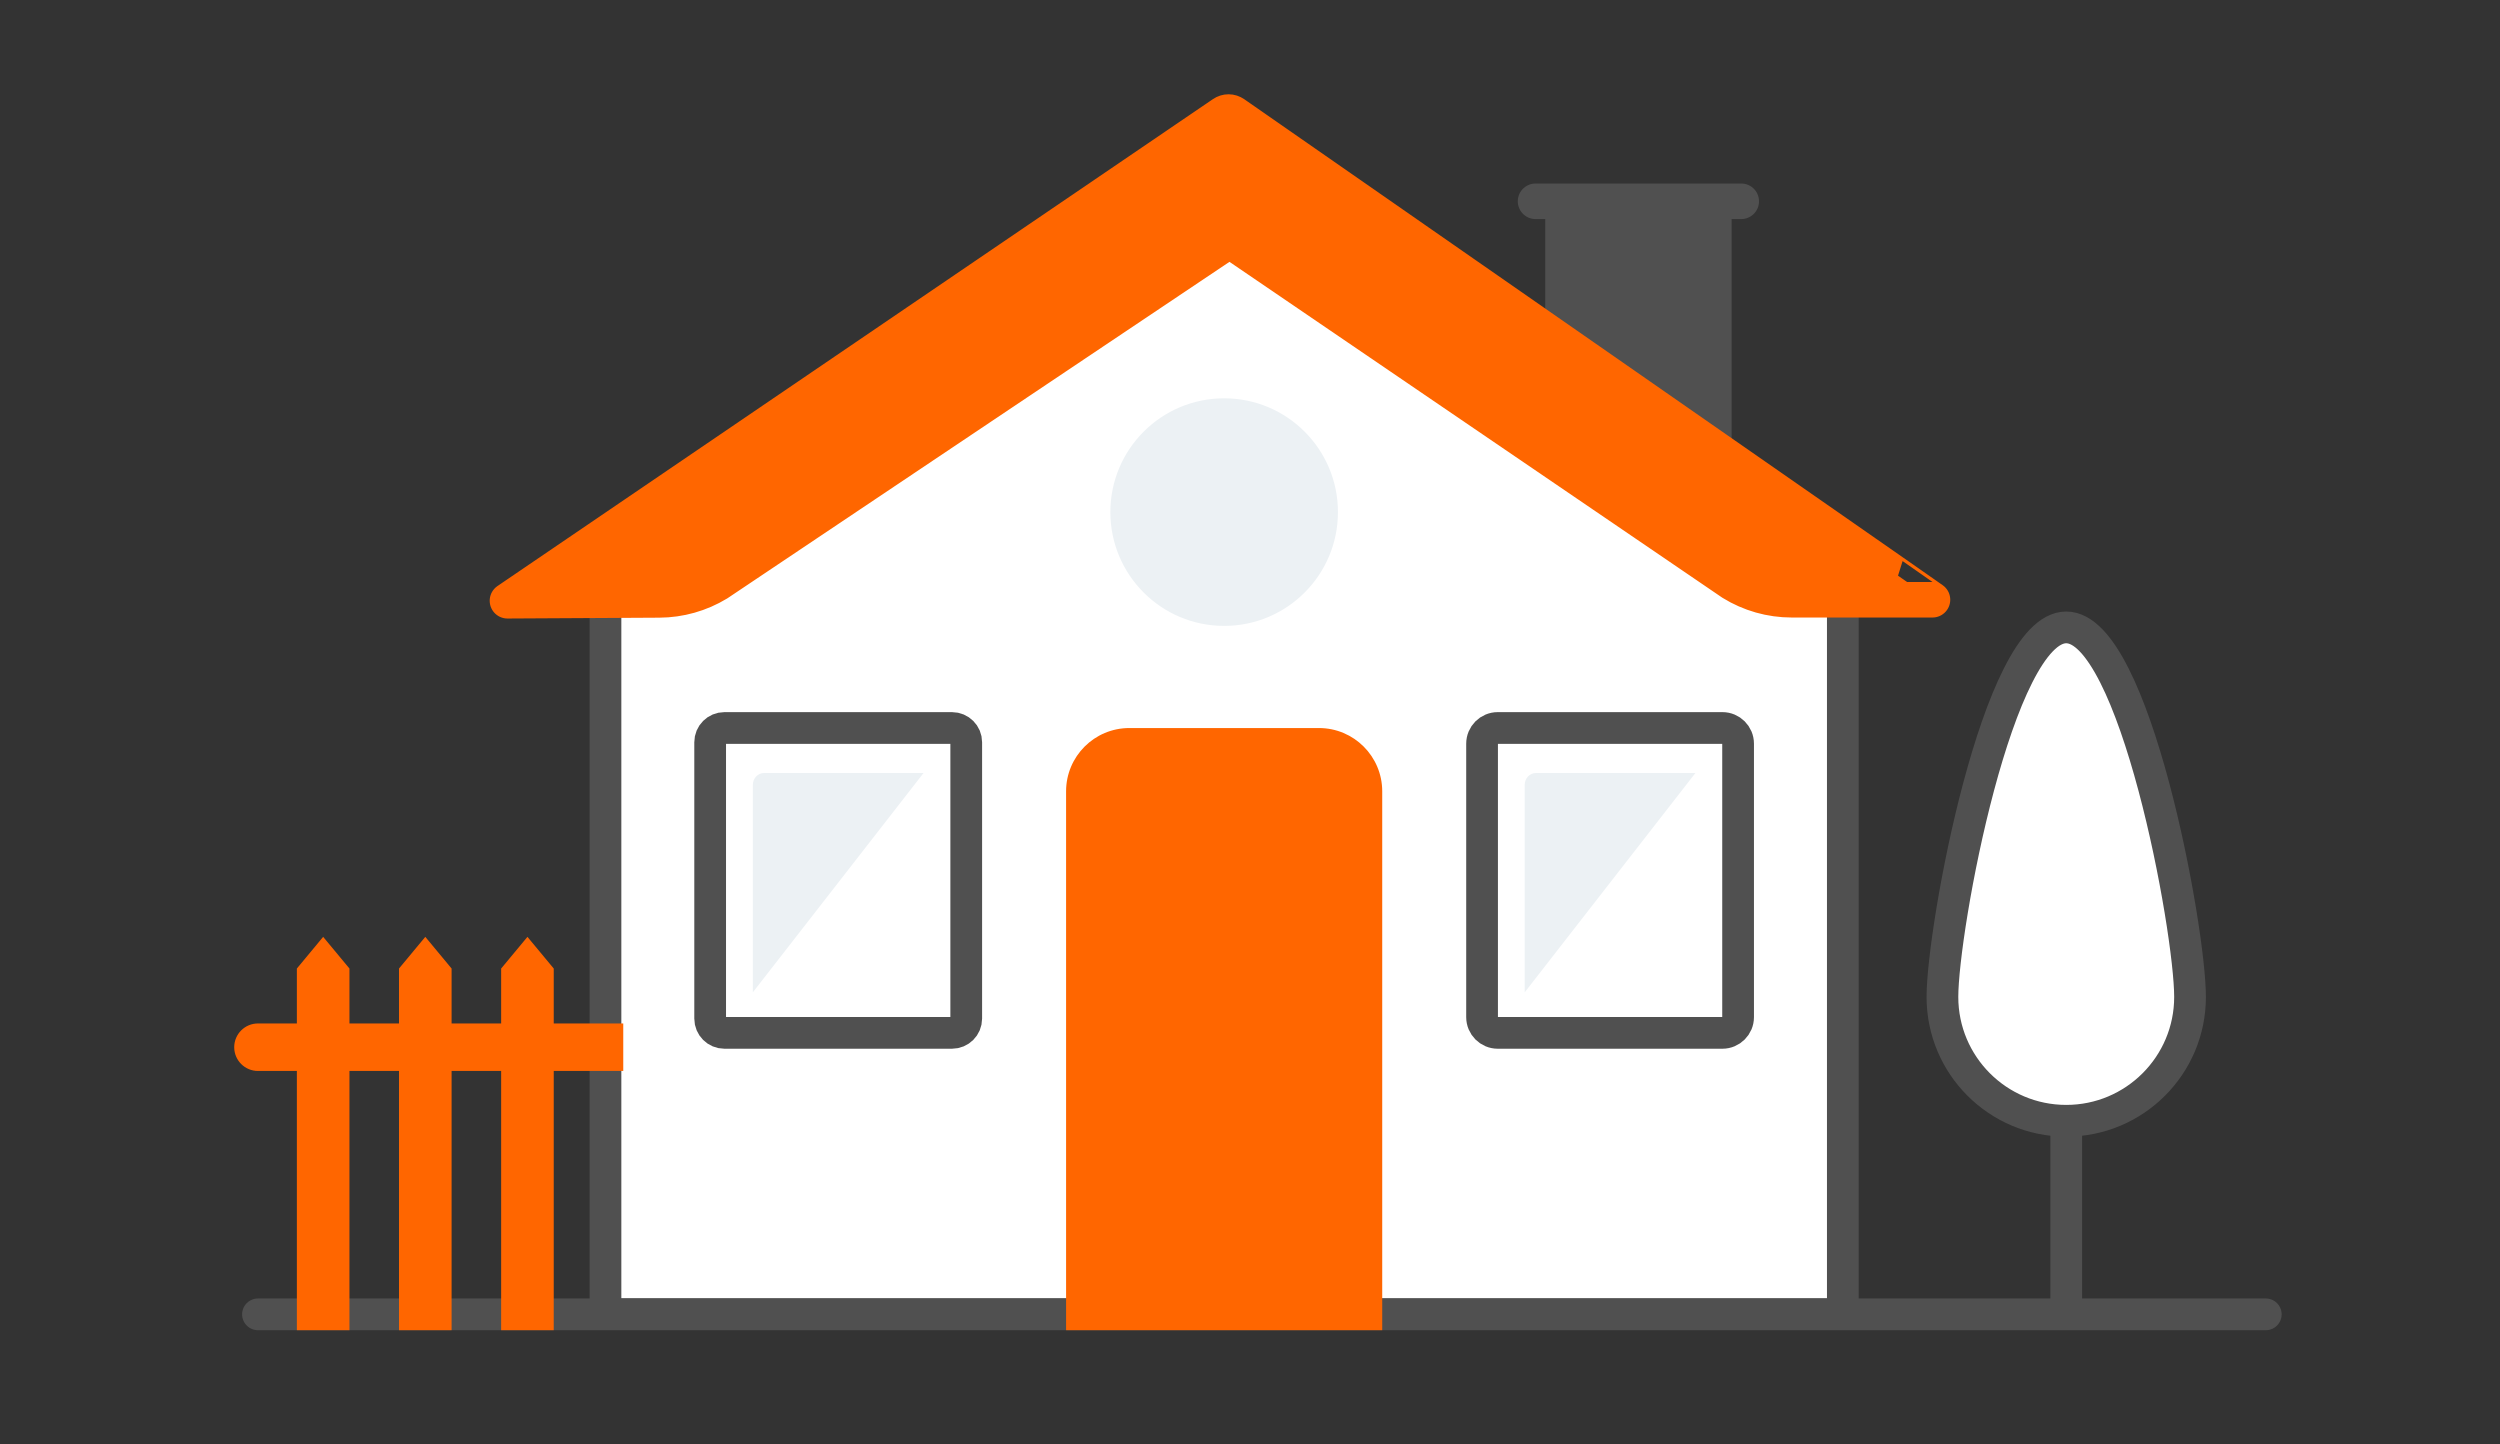
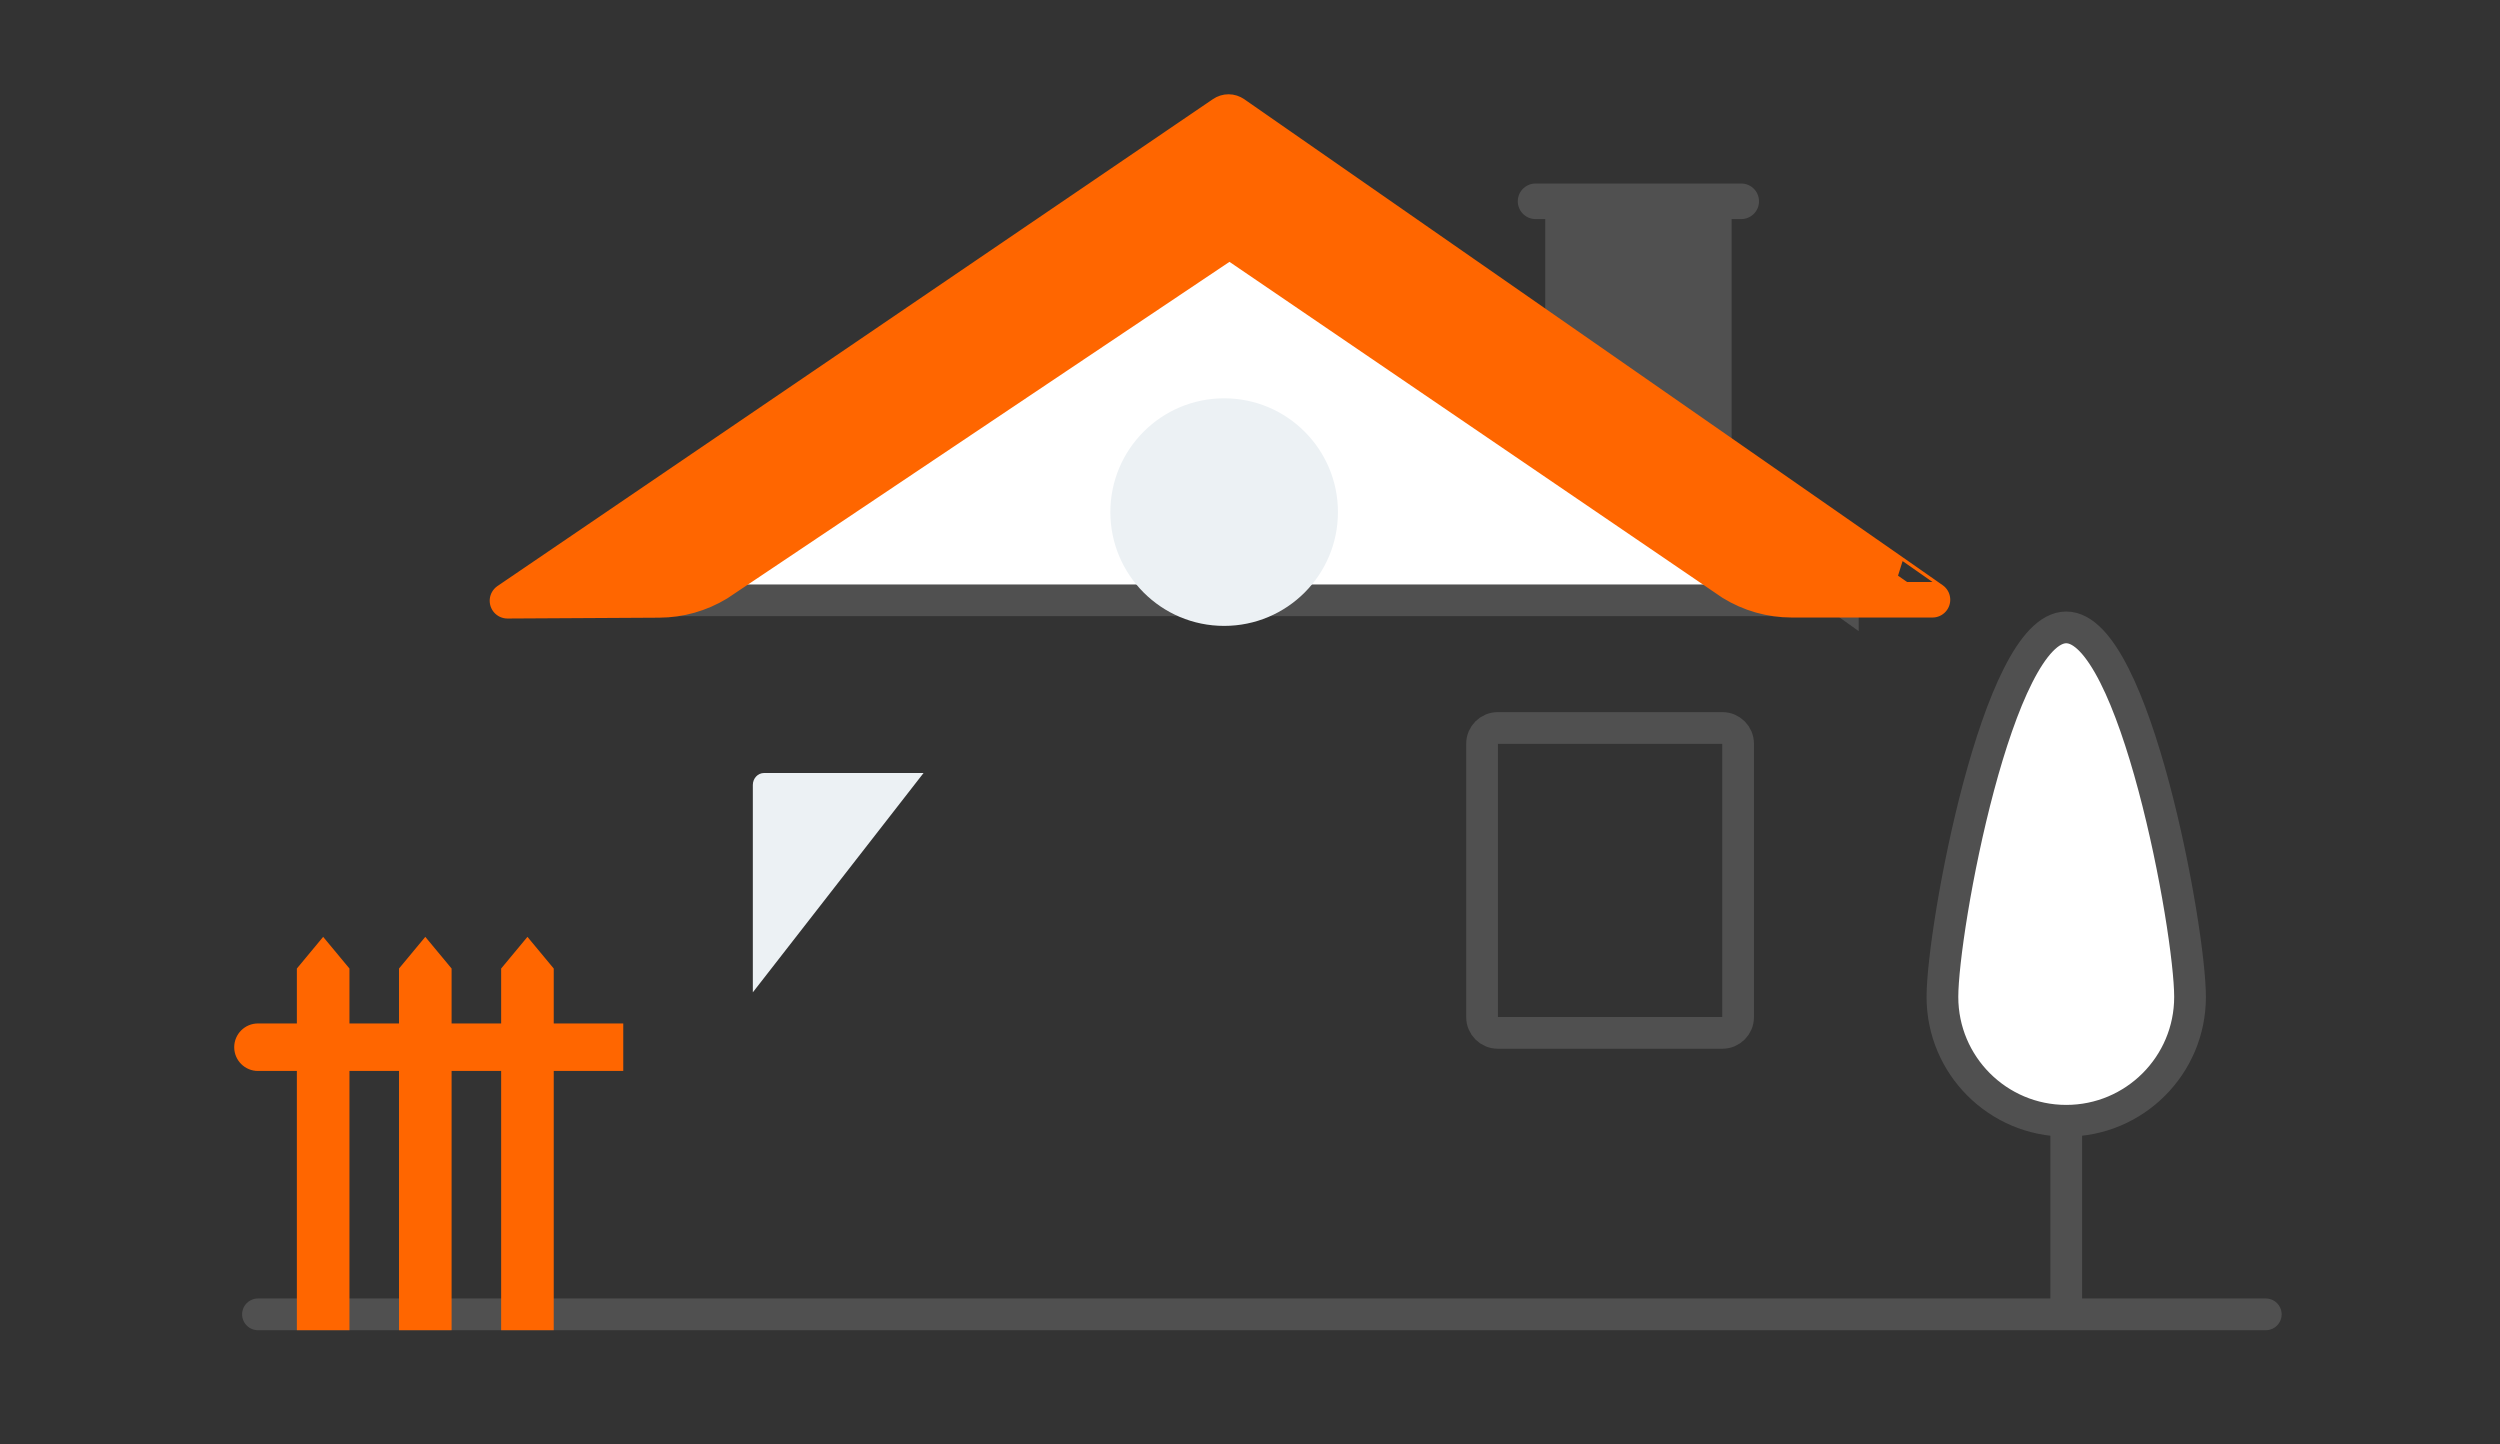
<svg xmlns="http://www.w3.org/2000/svg" id="Livello_1" data-name="Livello 1" viewBox="0 0 502 290">
  <rect x="0" y="0" width="502" height="290" fill="#333333" stroke="none" />
  <defs>
    <style>
      .cls-1, .cls-2, .cls-3, .cls-4, .cls-5, .cls-6 {
        stroke: #505050;
      }

      .cls-1, .cls-2, .cls-3, .cls-5 {
        stroke-width: 6.37px;
      }

      .cls-1, .cls-2, .cls-4, .cls-7 {
        stroke-linejoin: round;
      }

      .cls-1, .cls-2, .cls-4, .cls-7, .cls-6 {
        stroke-linecap: round;
      }

      .cls-1, .cls-3 {
        fill: #fff;
      }

      .cls-2, .cls-5, .cls-6 {
        fill: none;
      }

      .cls-4 {
        fill: #505050;
      }

      .cls-4, .cls-7, .cls-6 {
        stroke-width: 7.14px;
      }

      .cls-7 {
        stroke: #f60;
      }

      .cls-7, .cls-8 {
        fill: #f60;
      }

      .cls-8, .cls-9 {
        stroke-width: 0px;
      }

      .cls-9 {
        fill: #ecf1f4;
      }
    </style>
  </defs>
  <line class="cls-2" x1="51.8" y1="263.92" x2="454.97" y2="263.92" />
  <g>
    <line class="cls-2" x1="414.9" y1="197.07" x2="414.9" y2="262.15" />
    <path class="cls-1" d="M390.04,200.19c0,13.73,11.13,24.86,24.86,24.86,13.73,0,24.86-11.13,24.86-24.86,0-13.73-11.13-74.21-24.86-74.21-13.73,0-24.86,60.48-24.86,74.21Z" />
  </g>
  <g>
    <path class="cls-4" d="M344.14,41.79h-30.29v30.71l30.29,21.4v-52.12Z" />
    <path class="cls-6" d="M308.34,40.42h41.3" />
  </g>
  <g>
-     <path class="cls-3" d="M370.04,120.54v143.31H121.58V119.02l127.63-84.86,120.83,86.38Z" />
+     <path class="cls-3" d="M370.04,120.54H121.58V119.02l127.63-84.86,120.83,86.38Z" />
    <path class="cls-9" d="M245.81,125.68c12.62,0,22.85-10.23,22.85-22.85s-10.23-22.85-22.85-22.85-22.85,10.23-22.85,22.85,10.23,22.85,22.85,22.85Z" />
    <g>
      <g>
        <path class="cls-5" d="M300.75,207.4h45.11c1.74,0,3.15-1.41,3.15-3.15v-54.92c0-1.74-1.41-3.15-3.15-3.15h-45.11c-1.74,0-3.15,1.41-3.15,3.15v54.92c0,1.74,1.41,3.15,3.15,3.15Z" />
-         <path class="cls-9" d="M340.44,155.22h-32.04c-1.23,0-2.24,1.07-2.24,2.39v41.65" />
      </g>
      <g>
-         <path class="cls-5" d="M145.46,207.4h45.7c1.58,0,2.86-1.28,2.86-2.86v-55.5c0-1.58-1.28-2.86-2.86-2.86h-45.7c-1.58,0-2.86,1.28-2.86,2.86v55.5c0,1.58,1.28,2.86,2.86,2.86Z" />
        <path class="cls-9" d="M185.45,155.22h-32.04c-1.23,0-2.24,1.07-2.24,2.39v41.65" />
      </g>
    </g>
    <path class="cls-7" d="M247.83,22.87c-.68-.49-1.59-.49-2.27-.01L101.9,120.63l30.48-.17c4.15-.02,8.21-1.17,11.75-3.32l101.63-68.11c.68-.47,1.58-.48,2.25,0l99.77,67.99c3.61,2.23,7.76,3.41,12,3.41h28.26c.1,0-140.22-97.57-140.22-97.57Z" />
  </g>
  <polygon class="cls-8" points="70.17 267.1 59.61 267.1 59.61 194.48 64.89 188.12 70.17 194.48 70.17 267.1" />
  <polygon class="cls-8" points="90.68 267.1 80.12 267.1 80.12 194.48 85.4 188.12 90.68 194.48 90.68 267.1" />
  <polygon class="cls-8" points="111.19 267.1 100.63 267.1 100.63 194.48 105.91 188.12 111.19 194.48 111.19 267.1" />
-   <path class="cls-8" d="M226.78,146.19h38.06c7.02,0,12.71,5.69,12.71,12.71v108.2h-63.48v-108.2c0-7.02,5.69-12.71,12.71-12.71Z" />
  <path class="cls-8" d="M125.15,215.05H51.8c-2.63,0-4.77-2.13-4.77-4.77s2.14-4.77,4.77-4.77h73.35" />
</svg>